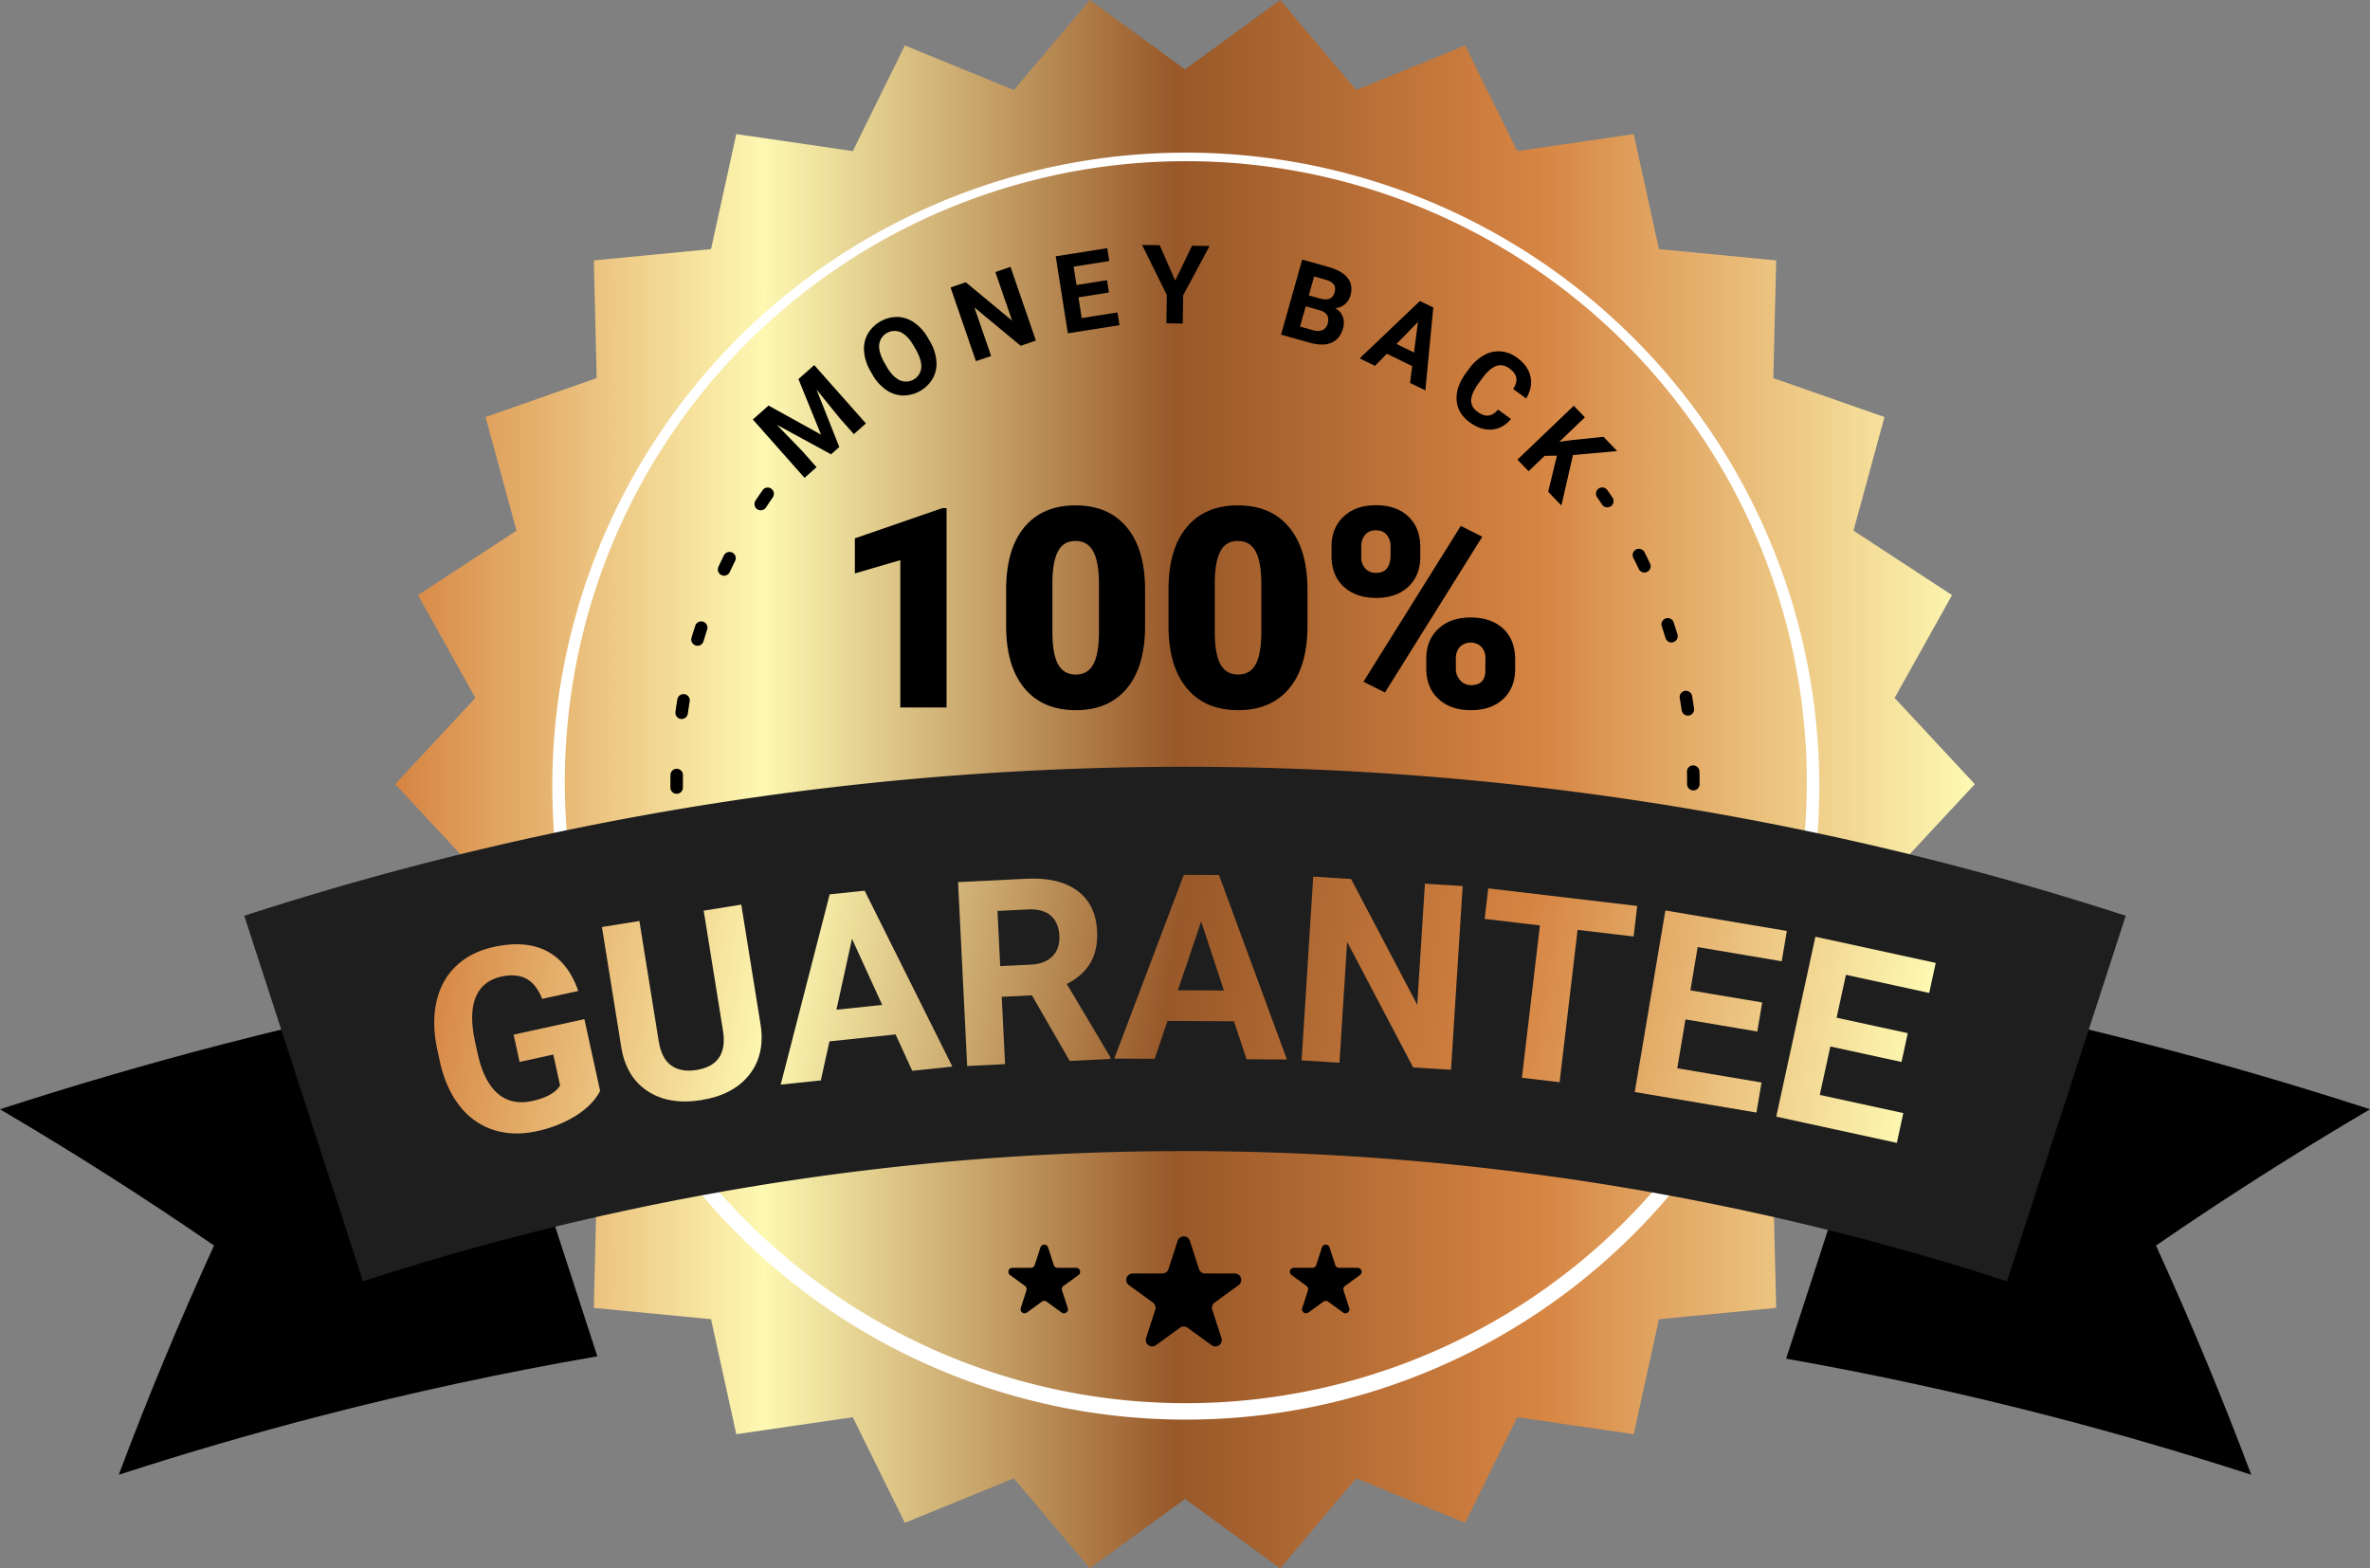
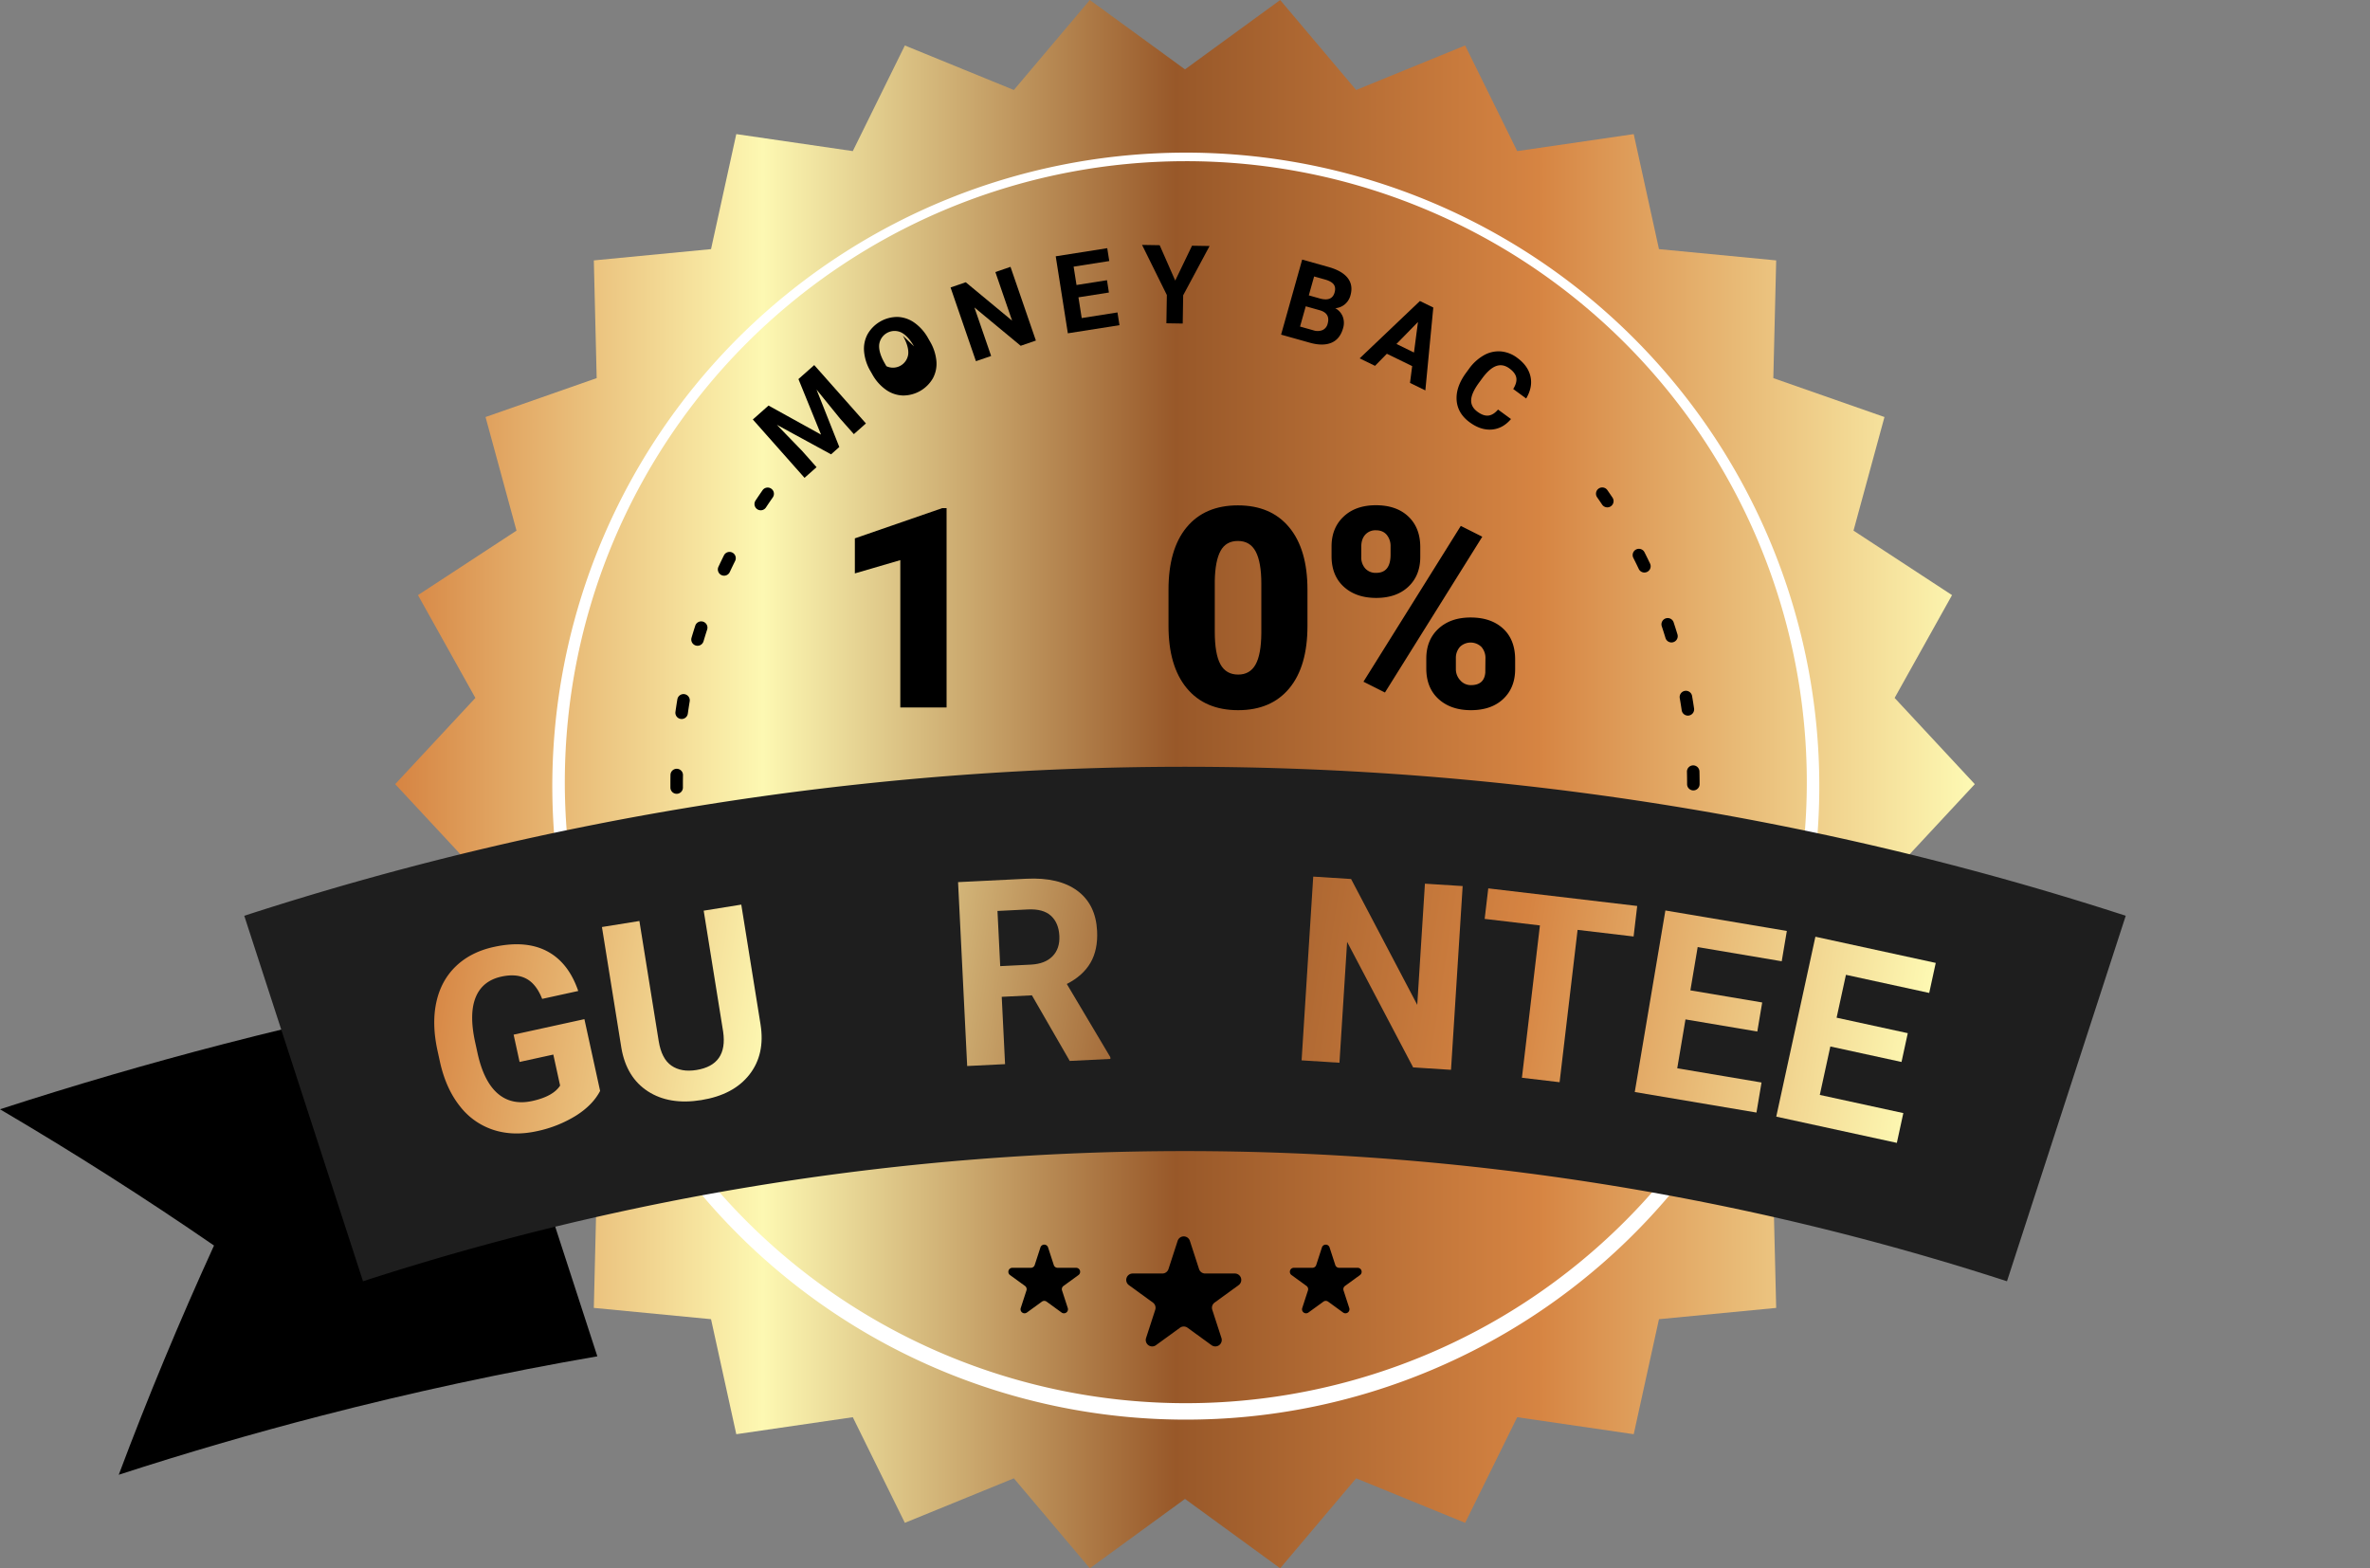
<svg xmlns="http://www.w3.org/2000/svg" xmlns:xlink="http://www.w3.org/1999/xlink" data-name="Layer 2" height="1253.9" preserveAspectRatio="xMidYMid meet" version="1.0" viewBox="52.5 337.9 1895.0 1253.9" width="1895.0" zoomAndPan="magnify">
  <rect x="52.5" y="337.9" width="1895.0" height="1253.9" fill="#808080" stroke="none" />
  <defs>
    <linearGradient gradientUnits="userSpaceOnUse" id="a" x1="368.489" x2="1631.511" xlink:actuate="onLoad" xlink:show="other" xlink:type="simple" y1="964.889" y2="964.889">
      <stop offset="0" stop-color="#d68442" />
      <stop offset=".233" stop-color="#fdf8b2" />
      <stop offset=".494" stop-color="#985829" />
      <stop offset=".723" stop-color="#d68442" />
      <stop offset=".996" stop-color="#fdf8b2" />
    </linearGradient>
    <linearGradient id="b" x1="387.551" x2="1566.95" xlink:actuate="onLoad" xlink:href="#a" xlink:show="other" xlink:type="simple" y1="1156.516" y2="1338.445" />
    <linearGradient id="c" x1="395.458" x2="1574.856" xlink:actuate="onLoad" xlink:href="#a" xlink:show="other" xlink:type="simple" y1="1105.258" y2="1287.186" />
    <linearGradient id="d" x1="399.41" x2="1578.808" xlink:actuate="onLoad" xlink:href="#a" xlink:show="other" xlink:type="simple" y1="1079.64" y2="1261.568" />
    <linearGradient id="e" x1="404.636" x2="1584.035" xlink:actuate="onLoad" xlink:href="#a" xlink:show="other" xlink:type="simple" y1="1045.757" y2="1227.685" />
    <linearGradient id="f" x1="408.312" x2="1587.71" xlink:actuate="onLoad" xlink:href="#a" xlink:show="other" xlink:type="simple" y1="1021.928" y2="1203.856" />
    <linearGradient id="g" x1="411.545" x2="1590.943" xlink:actuate="onLoad" xlink:href="#a" xlink:show="other" xlink:type="simple" y1="1000.97" y2="1182.899" />
    <linearGradient id="h" x1="412.967" x2="1592.365" xlink:actuate="onLoad" xlink:href="#a" xlink:show="other" xlink:type="simple" y1="991.751" y2="1173.68" />
    <linearGradient id="i" x1="413.041" x2="1592.439" xlink:actuate="onLoad" xlink:href="#a" xlink:show="other" xlink:type="simple" y1="991.274" y2="1173.202" />
    <linearGradient id="j" x1="412.331" x2="1591.73" xlink:actuate="onLoad" xlink:href="#a" xlink:show="other" xlink:type="simple" y1="995.87" y2="1177.799" />
  </defs>
  <path d="M1631.511 964.889L1567.399 1033.829 1613.301 1116.036 1534.527 1167.6 1559.276 1258.437 1470.411 1289.545 1472.693 1383.668 1378.974 1392.687 1358.782 1484.65 1265.619 1471.062 1223.996 1555.514 1136.833 1519.923 1076.099 1591.859 1000 1536.4 923.902 1591.859 863.167 1519.923 776.003 1555.513 734.38 1471.061 641.217 1484.649 621.024 1392.686 527.305 1383.666 529.588 1289.544 440.723 1258.435 465.473 1167.599 386.699 1116.036 432.601 1033.829 368.489 964.889 432.601 895.949 386.699 813.742 465.473 762.178 440.724 671.341 529.589 640.232 527.307 546.11 621.026 537.09 641.218 445.128 734.381 458.716 776.004 374.264 863.167 409.855 923.901 337.919 1000 393.378 1076.098 337.919 1136.833 409.855 1223.997 374.264 1265.62 458.717 1358.783 445.129 1378.975 537.092 1472.695 546.111 1470.412 640.234 1559.277 671.343 1534.527 762.179 1613.301 813.742 1567.399 895.949 1631.511 964.889z" fill="url(#a)" />
  <g id="change1_1">
    <path d="M1003.894,1330.036l7.336,22.579a5.138,5.138,0,0,0,4.886,3.55h23.741a5.138,5.138,0,0,1,3.02,9.294l-19.207,13.955a5.138,5.138,0,0,0-1.866,5.744l7.336,22.579a5.138,5.138,0,0,1-7.906,5.744l-19.207-13.955a5.138,5.138,0,0,0-6.04,0l-19.207,13.955a5.138,5.138,0,0,1-7.906-5.744l7.336-22.579a5.138,5.138,0,0,0-1.866-5.744l-19.207-13.955a5.138,5.138,0,0,1,3.02-9.294H981.9a5.138,5.138,0,0,0,4.886-3.55l7.336-22.579A5.138,5.138,0,0,1,1003.894,1330.036Z" />
  </g>
  <g id="change1_2">
    <path d="M1115.59,1335.29l4.579,14.092a3.207,3.207,0,0,0,3.05,2.216h14.817a3.207,3.207,0,0,1,1.885,5.8l-11.987,8.709a3.207,3.207,0,0,0-1.165,3.585l4.579,14.092a3.207,3.207,0,0,1-4.934,3.585l-11.987-8.709a3.207,3.207,0,0,0-3.769,0l-11.987,8.709a3.207,3.207,0,0,1-4.934-3.585l4.579-14.092a3.207,3.207,0,0,0-1.165-3.585l-11.987-8.709a3.207,3.207,0,0,1,1.885-5.8h14.817a3.207,3.207,0,0,0,3.05-2.216l4.579-14.092A3.207,3.207,0,0,1,1115.59,1335.29Z" />
  </g>
  <g id="change1_3">
    <path d="M890.509,1335.29l4.579,14.092a3.207,3.207,0,0,0,3.05,2.216h14.817a3.207,3.207,0,0,1,1.885,5.8l-11.987,8.709a3.207,3.207,0,0,0-1.165,3.585l4.579,14.092a3.207,3.207,0,0,1-4.934,3.585l-11.987-8.709a3.207,3.207,0,0,0-3.769,0l-11.987,8.709a3.207,3.207,0,0,1-4.934-3.585l4.579-14.092a3.207,3.207,0,0,0-1.165-3.585L860.08,1357.4a3.207,3.207,0,0,1,1.885-5.8h14.817a3.207,3.207,0,0,0,3.05-2.216l4.579-14.092A3.207,3.207,0,0,1,890.509,1335.29Z" />
  </g>
  <g id="change1_4">
-     <path d="M1947.506,1224.841q-88.855-28.871-178.944-52.187-95.514-24.732-192.126-43.212l-95.789,294.808q106.082,18.768,210.893,45.875,81.023,20.981,161.012,46.957-34.522-91.99-76.168-183.288Q1858.984,1276.937,1947.506,1224.841Z" />
-   </g>
+     </g>
  <g id="change1_5">
    <path d="M434.277,1127.41q-101.969,19.142-202.839,45.244-90.048,23.317-178.944,52.187,88.489,52.023,171.123,108.954-41.647,91.223-76.168,183.288,79.95-25.978,161.012-46.957,110.038-28.493,221.657-47.748Z" />
  </g>
  <g id="change2_1">
    <path d="M1000,1473a506.53,506.53,0,1,1,197.779-39.932A504.923,504.923,0,0,1,1000,1473Zm0-1006.212a496.532,496.532,0,1,0,193.884,39.142A494.981,494.981,0,0,0,1000,466.783Z" fill="#fff" />
  </g>
  <g id="change1_6">
    <path d="M809.366,903.552h-37V785.767l-36.343,10.618V768.361l69.949-24.191h3.394Z" />
  </g>
  <g id="change1_7">
-     <path d="M968.09,838.42q0,32.292-14.5,49.807T912.7,905.741q-26.6,0-41.159-17.624t-14.559-49.7V809.3q0-32.291,14.5-49.807t41-17.515q26.49,0,41.05,17.624t14.559,49.807ZM931.2,804.595q0-17.184-4.488-25.67t-14.23-8.483q-9.523,0-13.848,7.882t-4.652,23.863v40.721q0,17.845,4.488,26.108t14.23,8.265q9.413,0,13.9-8.046T931.2,844Z" />
-   </g>
+     </g>
  <g id="change1_8">
    <path d="M1097.917,838.42q0,32.292-14.5,49.807t-40.886,17.515q-26.6,0-41.159-17.624t-14.559-49.7V809.3q0-32.291,14.5-49.807t41-17.515q26.49,0,41.05,17.624t14.559,49.807Zm-36.89-33.825q0-17.184-4.488-25.67t-14.23-8.483q-9.523,0-13.848,7.882t-4.652,23.863v40.721q0,17.845,4.488,26.108t14.23,8.265q9.413,0,13.9-8.046t4.6-25.232Z" />
  </g>
  <g id="change1_9">
    <path d="M1117.183,774.82q0-14.779,9.634-23.864t25.834-9.085q16.419,0,25.943,9.03t9.523,24.466v7.882q0,14.777-9.523,23.754t-25.725,8.977q-16.091,0-25.889-8.922t-9.8-24.466Zm23.755,8.4a13.228,13.228,0,0,0,3.174,9.191,11.168,11.168,0,0,0,8.758,3.534q11.493,0,11.493-14.575v-6.526a13.955,13.955,0,0,0-3.064-9.3q-3.066-3.643-8.647-3.645a10.9,10.9,0,0,0-8.539,3.535q-3.176,3.535-3.174,9.626Zm18.938,108.4-17.187-8.647,77.83-124.572,17.187,8.647Zm33.059-27.147q0-14.886,9.688-23.864t25.779-8.976q16.31,0,25.943,8.866t9.633,24.739V872.9q0,14.889-9.523,23.863t-25.834,8.977q-16.091,0-25.889-8.922t-9.8-24.466Zm23.645,8.4a12.937,12.937,0,0,0,3.5,8.975,11.1,11.1,0,0,0,8.538,3.86q10.617,0,11.494-10.006l.109-11.2a13.393,13.393,0,0,0-3.175-9.3,12.354,12.354,0,0,0-17.076-.217,13.207,13.207,0,0,0-3.394,8.973Z" />
  </g>
  <g id="change3_1">
    <path d="M1657.24,1362.374a2126.871,2126.871,0,0,0-1314.48,0q-47.477-146.121-94.955-292.242a2434.163,2434.163,0,0,1,1504.39,0Q1704.717,1216.253,1657.24,1362.374Z" fill="#1e1e1e" />
  </g>
  <path d="M532.334,1210.171q-5.9,11.332-19.363,19.816a96.952,96.952,0,0,1-31.238,12.378q-18.667,4.087-34.525-.979a55.636,55.636,0,0,1-26.909-18.9q-11.049-13.828-15.832-34.726l-2.141-9.778q-4.715-21.53-.905-38.874t15.662-28.685q11.852-11.339,30.223-15.363,25.579-5.6,42.672,3.438t24.861,31.766L486,1136.583q-4.68-11.912-12.7-16.161t-19.872-1.651q-15.111,3.309-20.526,16.4t-.6,35.53l2.011,9.185q4.953,22.619,16.076,32.293t27.716,6.041q16.69-3.655,22.246-12.323l-5.429-24.791-26.963,5.9-4.78-21.828,56.594-12.392Z" fill="url(#b)" />
  <path d="M645.209,1061.21l15.39,95.732q3.835,23.861-8.858,40.134t-38.548,20.432q-25.456,4.091-42.6-6.978t-21.228-34.58L533.8,1079.119l29.948-4.814,15.422,95.933q2.3,14.276,10.184,19.715t19.969,3.5q25.254-4.059,21.387-30.678l-15.551-96.731Z" fill="url(#c)" />
-   <path d="M768.607,1164.992l-52.893,5.547-6.892,31.222-32.077,3.363L715.892,1053l27.955-2.932L814,1190.729l-32.077,3.364ZM721.3,1145.25l36.6-3.839-24.149-52.873Z" fill="url(#d)" />
  <path d="M877.6,1133.739l-24.135,1.2,2.668,53.824-30.295,1.5-7.288-147.032,54.632-2.708q26.054-1.292,40.768,9.621t15.765,32.118q.746,15.048-5.27,25.418T905.5,1124.663l34.788,58.509.07,1.413L907.84,1186.2ZM852.252,1110.4l24.438-1.211q11.411-.567,17.385-6.683t5.468-16.316q-.516-10.4-6.719-16.066t-18.422-5.06l-24.337,1.206Z" fill="url(#e)" />
-   <path d="M1039.188,1154.5,986,1154.214l-10.274,30.277-32.253-.175,55.6-146.913,28.107.152,54.3,147.509-32.253-.175Zm-44.859-24.813,36.8.2-18.2-55.2Z" fill="url(#f)" />
  <path d="M1212.7,1193.3l-30.271-1.917-52.809-100.4-6.12,96.667-30.271-1.916,9.3-146.919,30.271,1.917,52.9,100.606,6.134-96.869,30.171,1.91Z" fill="url(#g)" />
  <path d="M1358.686,1086.694l-44.782-5.29-14.388,121.8-30.123-3.559,14.388-121.8-44.181-5.219,2.883-24.4,119.085,14.067Z" fill="url(#h)" />
  <path d="M1457.6,1162.679l-57.427-9.687-6.592,39.082,67.4,11.368-4.053,24.027-97.307-16.412,24.484-145.163,97.107,16.379-4.087,24.228-67.2-11.334-5.835,34.6,57.427,9.686Z" fill="url(#i)" />
  <path d="M1572.906,1187.024,1516,1174.641l-8.428,38.729,66.786,14.533-5.182,23.81-96.424-20.983,31.3-143.846,96.227,20.94-5.225,24.007-66.588-14.49-7.46,34.282L1577.916,1164Z" fill="url(#j)" />
  <g id="change1_10">
    <path d="M667.011,662.178,708.978,685.4,690.917,641l12.626-11.187,41.339,46.657-9.646,8.547-11.3-12.754-18.544-22.867L723.6,695.32l-6.6,5.85-43.339-23.607L694.1,698.693l11.3,12.754-9.613,8.518-41.34-46.657Z" />
  </g>
  <g id="change1_11">
-     <path d="M796.011,610.776a37.627,37.627,0,0,1,5.2,15.623,24.511,24.511,0,0,1-2.761,13.916,27.516,27.516,0,0,1-24.034,13.815,24.735,24.735,0,0,1-13.461-4.551,36.548,36.548,0,0,1-10.841-12.121l-1.532-2.675a37.437,37.437,0,0,1-5.175-15.711,24.706,24.706,0,0,1,2.8-13.984,27.474,27.474,0,0,1,24.037-13.768,24.708,24.708,0,0,1,13.477,4.665,37.32,37.32,0,0,1,10.912,12.375Zm-12.7,4.017q-4.872-8.506-10.451-11.184a12.4,12.4,0,0,0-17.382,9.882q-.546,6.11,4.247,14.564l1.511,2.638q4.746,8.285,10.409,11.109a12.293,12.293,0,0,0,17.482-9.791q.488-6.126-4.306-14.581Z" />
+     <path d="M796.011,610.776a37.627,37.627,0,0,1,5.2,15.623,24.511,24.511,0,0,1-2.761,13.916,27.516,27.516,0,0,1-24.034,13.815,24.735,24.735,0,0,1-13.461-4.551,36.548,36.548,0,0,1-10.841-12.121l-1.532-2.675a37.437,37.437,0,0,1-5.175-15.711,24.706,24.706,0,0,1,2.8-13.984,27.474,27.474,0,0,1,24.037-13.768,24.708,24.708,0,0,1,13.477,4.665,37.32,37.32,0,0,1,10.912,12.375Zm-12.7,4.017q-4.872-8.506-10.451-11.184a12.4,12.4,0,0,0-17.382,9.882q-.546,6.11,4.247,14.564l1.511,2.638a12.293,12.293,0,0,0,17.482-9.791q.488-6.126-4.306-14.581Z" />
  </g>
  <g id="change1_12">
    <path d="M880.771,610.2l-12.145,4.182-36.994-30.641,13.354,38.78-12.145,4.182-20.295-58.94,12.145-4.182,37.063,30.708-13.381-38.862,12.1-4.167Z" />
  </g>
  <g id="change1_13">
    <path d="M939.167,571.8l-24.36,3.838,2.611,16.578,28.59-4.5,1.605,10.192-41.277,6.5-9.7-61.577,41.192-6.489,1.619,10.277-28.5,4.49,2.312,14.675,24.36-3.837Z" />
  </g>
  <g id="change1_14">
    <path d="M992.182,562.247l13.426-27.872,14.041.228L998.542,574l-.366,22.6-13.057-.212.366-22.6-19.818-40.058,14.084.229Z" />
  </g>
  <g id="change1_15">
    <path d="M1076.829,605.469l16.861-60.014,21.021,5.906q10.922,3.069,15.395,8.84t2.2,13.849a14.086,14.086,0,0,1-4.45,7.133,13.6,13.6,0,0,1-7.69,3.153,13.162,13.162,0,0,1,5.967,6.7,14.3,14.3,0,0,1,.249,9.32q-2.432,8.656-9.205,11.556t-17.02.11Zm19.708-22.658-4.552,16.2,10.593,2.977a10.616,10.616,0,0,0,7.406-.165,7.414,7.414,0,0,0,4.068-5.061q2.316-8.243-6.182-10.765Zm2.455-8.738,9.15,2.571q9.4,2.464,11.452-4.832,1.147-4.08-.72-6.539t-6.978-3.895l-8.655-2.433Z" />
  </g>
  <g id="change1_16">
    <path d="M1181.644,630.626l-20.241-9.872-9.479,9.667-12.275-5.986,48.183-45.856,10.7,5.218-6.354,66.257-12.275-5.987Zm-12.563-17.7,14.007,6.832,3.187-24.407Z" />
  </g>
  <g id="change1_17">
    <path d="M1260.659,672.953q-6.532,7.688-15.352,8.393t-17.664-5.771q-9.672-7.083-10.448-17.653t7.545-21.936l2.251-3.074A37.356,37.356,0,0,1,1238.906,622a23.743,23.743,0,0,1,13.516-3.131,25.369,25.369,0,0,1,13.2,5.128q8.7,6.374,10.609,14.933t-3.437,17.595l-10.362-7.589q3.186-5.149,2.461-9.049T1259.4,632.5q-5.181-3.794-10.474-1.965t-11.078,9.585l-2.782,3.8q-5.969,8.153-6.257,13.727t5.033,9.469q4.8,3.516,8.773,3.055t7.682-4.8Z" />
  </g>
  <g id="change1_18">
-     <path d="M1297.383,702.229l-9.814.146-12.87,12.312-8.878-9.281,45.045-43.091,8.879,9.281-20.419,19.533,9.506-1.272,25.8-2.7,10.921,11.416-35.317,3.154-9.283,40.4-10.566-11.045Z" />
-   </g>
+     </g>
  <g id="change1_19">
    <path d="M1406.464,969.889a5,5,0,0,1-5-5c0-3.306-.04-6.634-.119-9.894a5,5,0,0,1,4.876-5.12c.042,0,.083,0,.124,0a5,5,0,0,1,5,4.878c.082,3.341.123,6.752.123,10.138A5,5,0,0,1,1406.464,969.889Zm-4.376-59.806a5,5,0,0,1-4.94-4.271c-.48-3.255-1.006-6.54-1.562-9.764a5,5,0,0,1,9.854-1.7c.57,3.3,1.109,6.67,1.6,10a5.007,5.007,0,0,1-4.952,5.731Zm-13.116-58.5a5,5,0,0,1-4.782-3.548c-.949-3.126-1.955-6.295-2.989-9.418a5,5,0,0,1,9.492-3.145c1.061,3.2,2.092,6.451,3.065,9.656a5,5,0,0,1-4.786,6.454Zm-21.636-55.911a5,5,0,0,1-4.52-2.854c-1.4-2.948-2.865-5.934-4.351-8.872a5,5,0,0,1,8.924-4.512c1.522,3.011,3.022,6.07,4.458,9.091a5,5,0,0,1-4.512,7.147Zm-29.66-52.1a5,5,0,0,1-4.156-2.214q-1.976-2.943-4-5.848a5,5,0,1,1,8.2-5.725c1.375,1.969,2.756,3.986,4.106,6a5,5,0,0,1-4.146,7.788Z" />
  </g>
  <g id="change1_20">
    <path d="M593.544,972.6a5,5,0,0,1-5-4.968q-.009-1.373-.009-2.747c0-2.433.021-4.914.064-7.374a5,5,0,0,1,10,.178q-.063,3.589-.062,7.194,0,1.345.009,2.685a5,5,0,0,1-4.968,5.032Zm3.978-59.807a5.007,5.007,0,0,1-4.957-5.7c.469-3.331.983-6.693,1.53-9.993a5,5,0,1,1,9.865,1.635c-.533,3.22-1.036,6.5-1.493,9.751A5,5,0,0,1,597.521,912.8Zm12.71-58.559a5,5,0,0,1-4.8-6.421c.957-3.229,1.964-6.48,2.993-9.662a5,5,0,0,1,9.514,3.078c-1,3.1-1.985,6.273-2.919,9.424A5,5,0,0,1,610.231,854.238ZM631.471,798.2a5,5,0,0,1-4.528-7.115c1.421-3.045,2.9-6.111,4.392-9.115a5,5,0,1,1,8.955,4.451c-1.457,2.931-2.9,5.923-4.284,8.893A5,5,0,0,1,631.471,798.2Zm29.29-52.29a5,5,0,0,1-4.164-7.761c1.855-2.8,3.769-5.619,5.686-8.368a5,5,0,0,1,8.2,5.719c-1.871,2.685-3.739,5.433-5.551,8.169A5,5,0,0,1,660.761,745.914Z" />
  </g>
</svg>